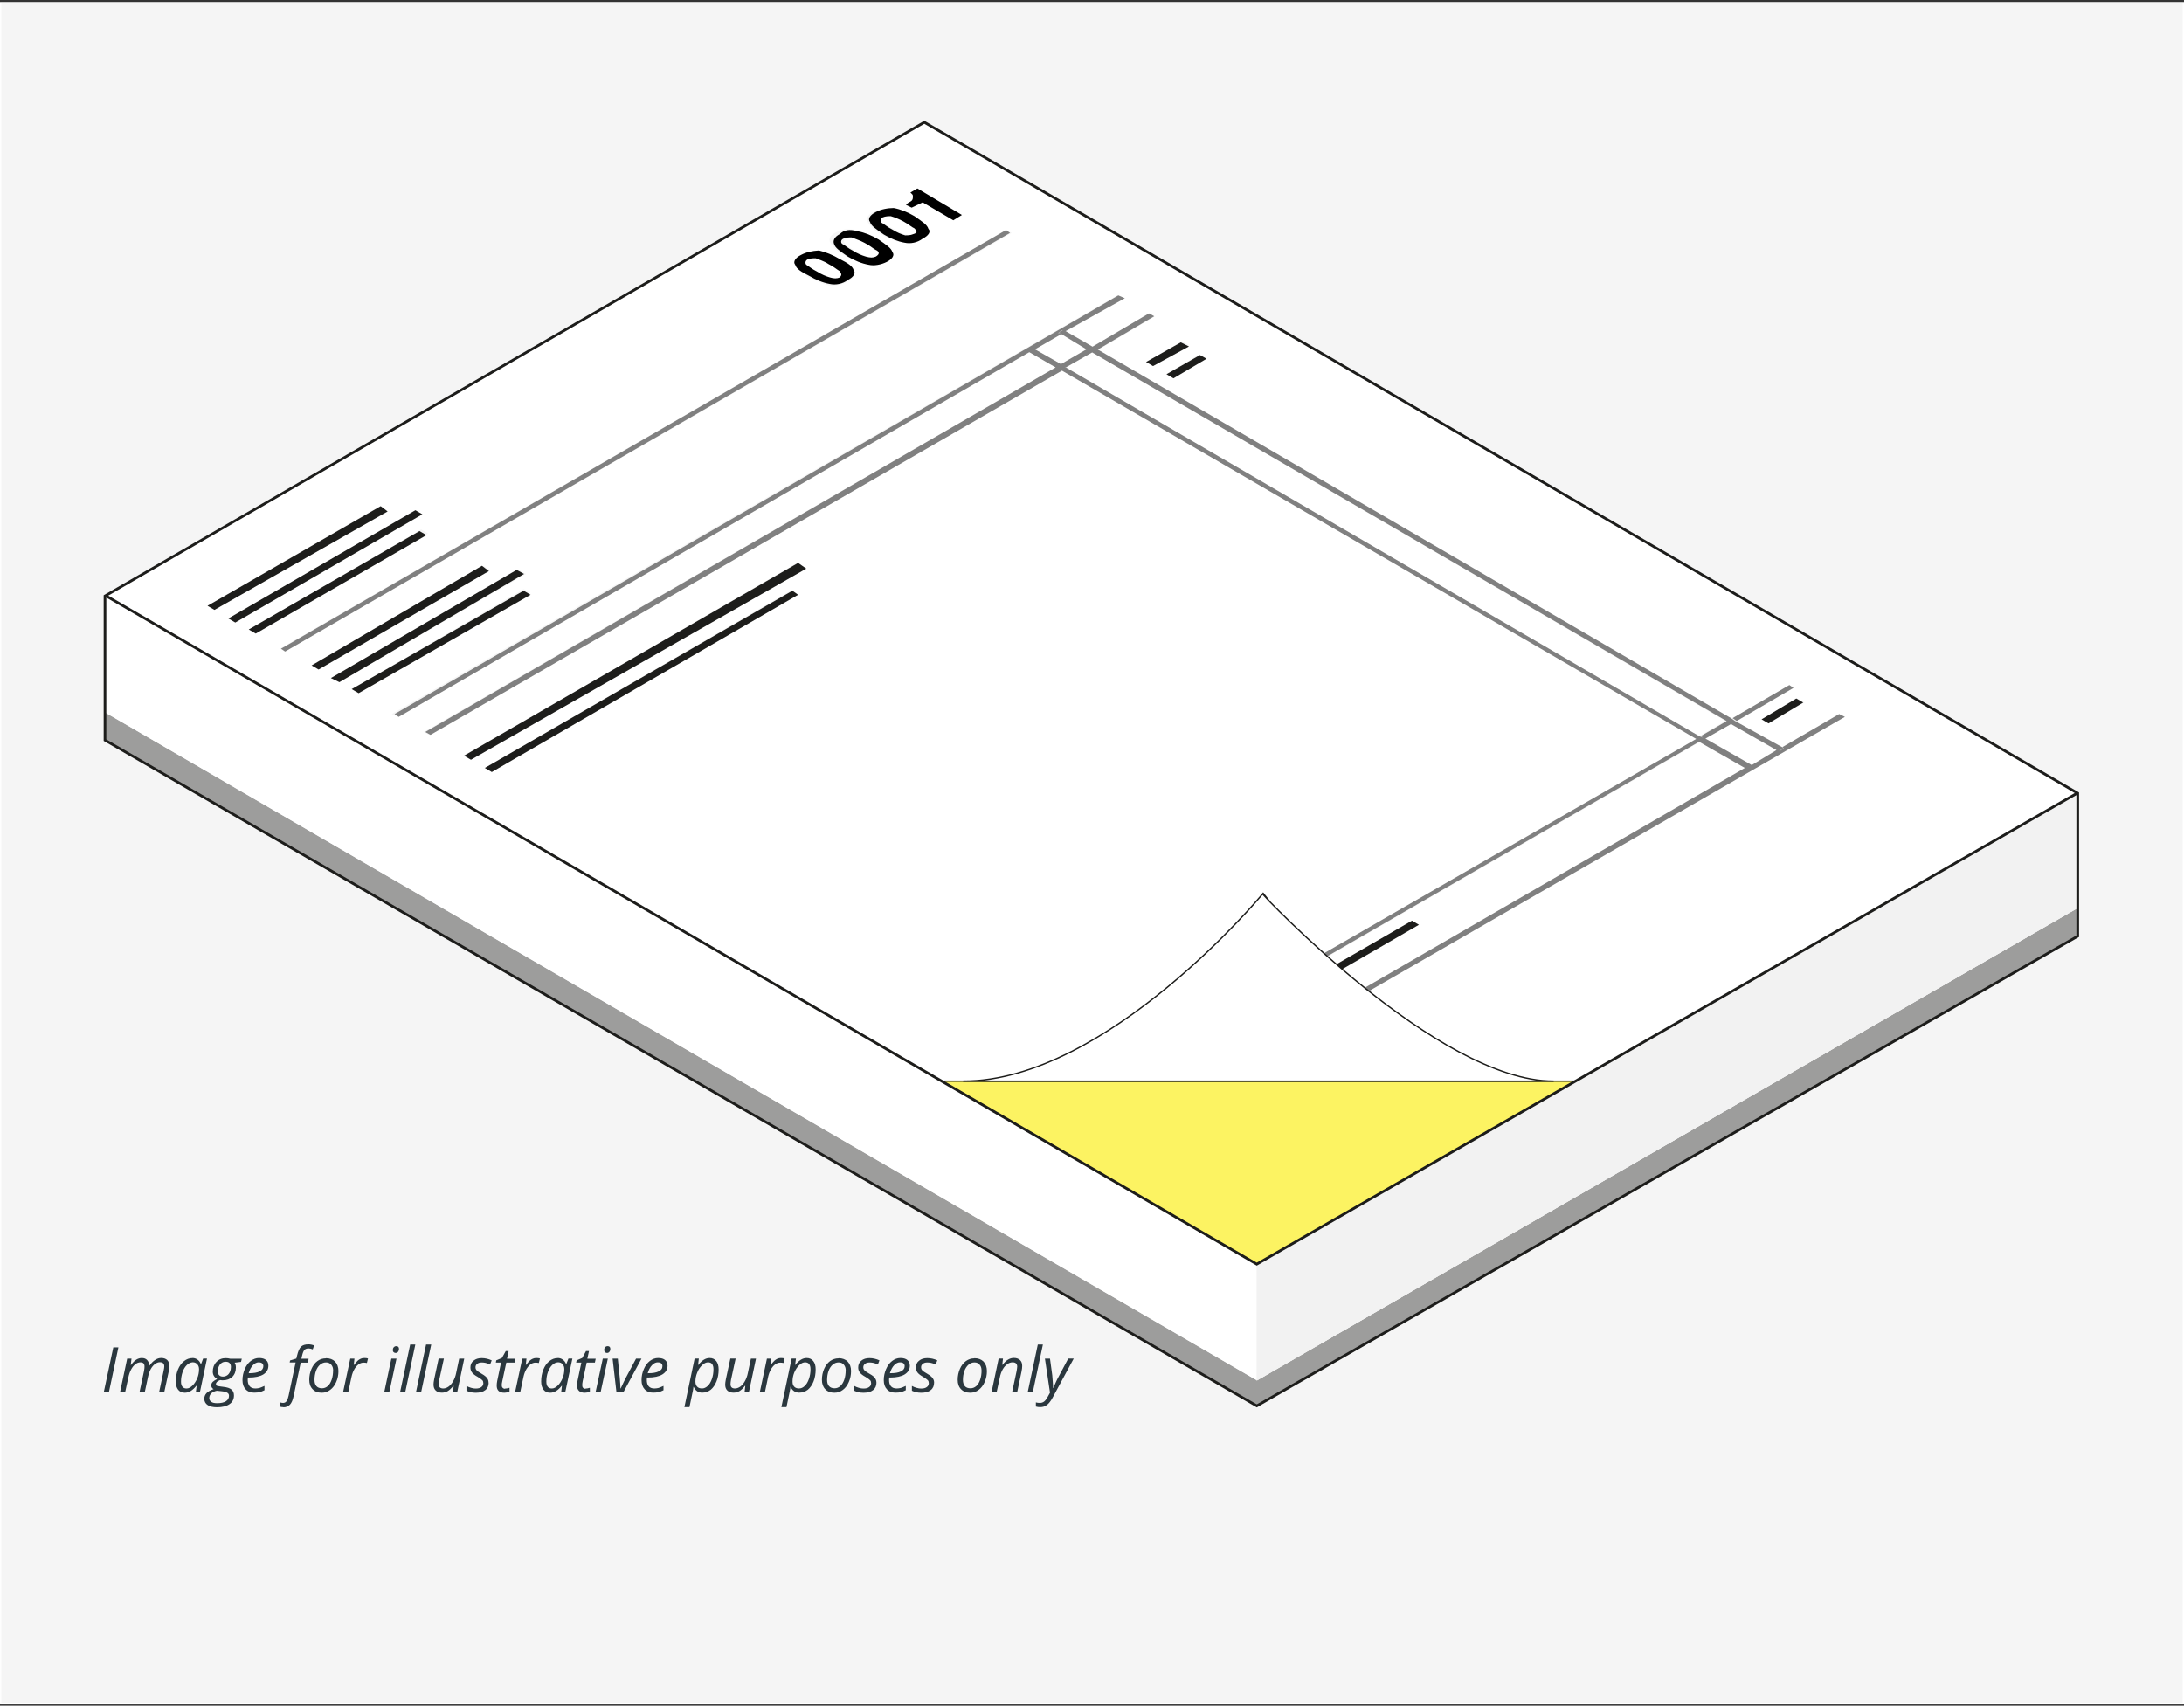
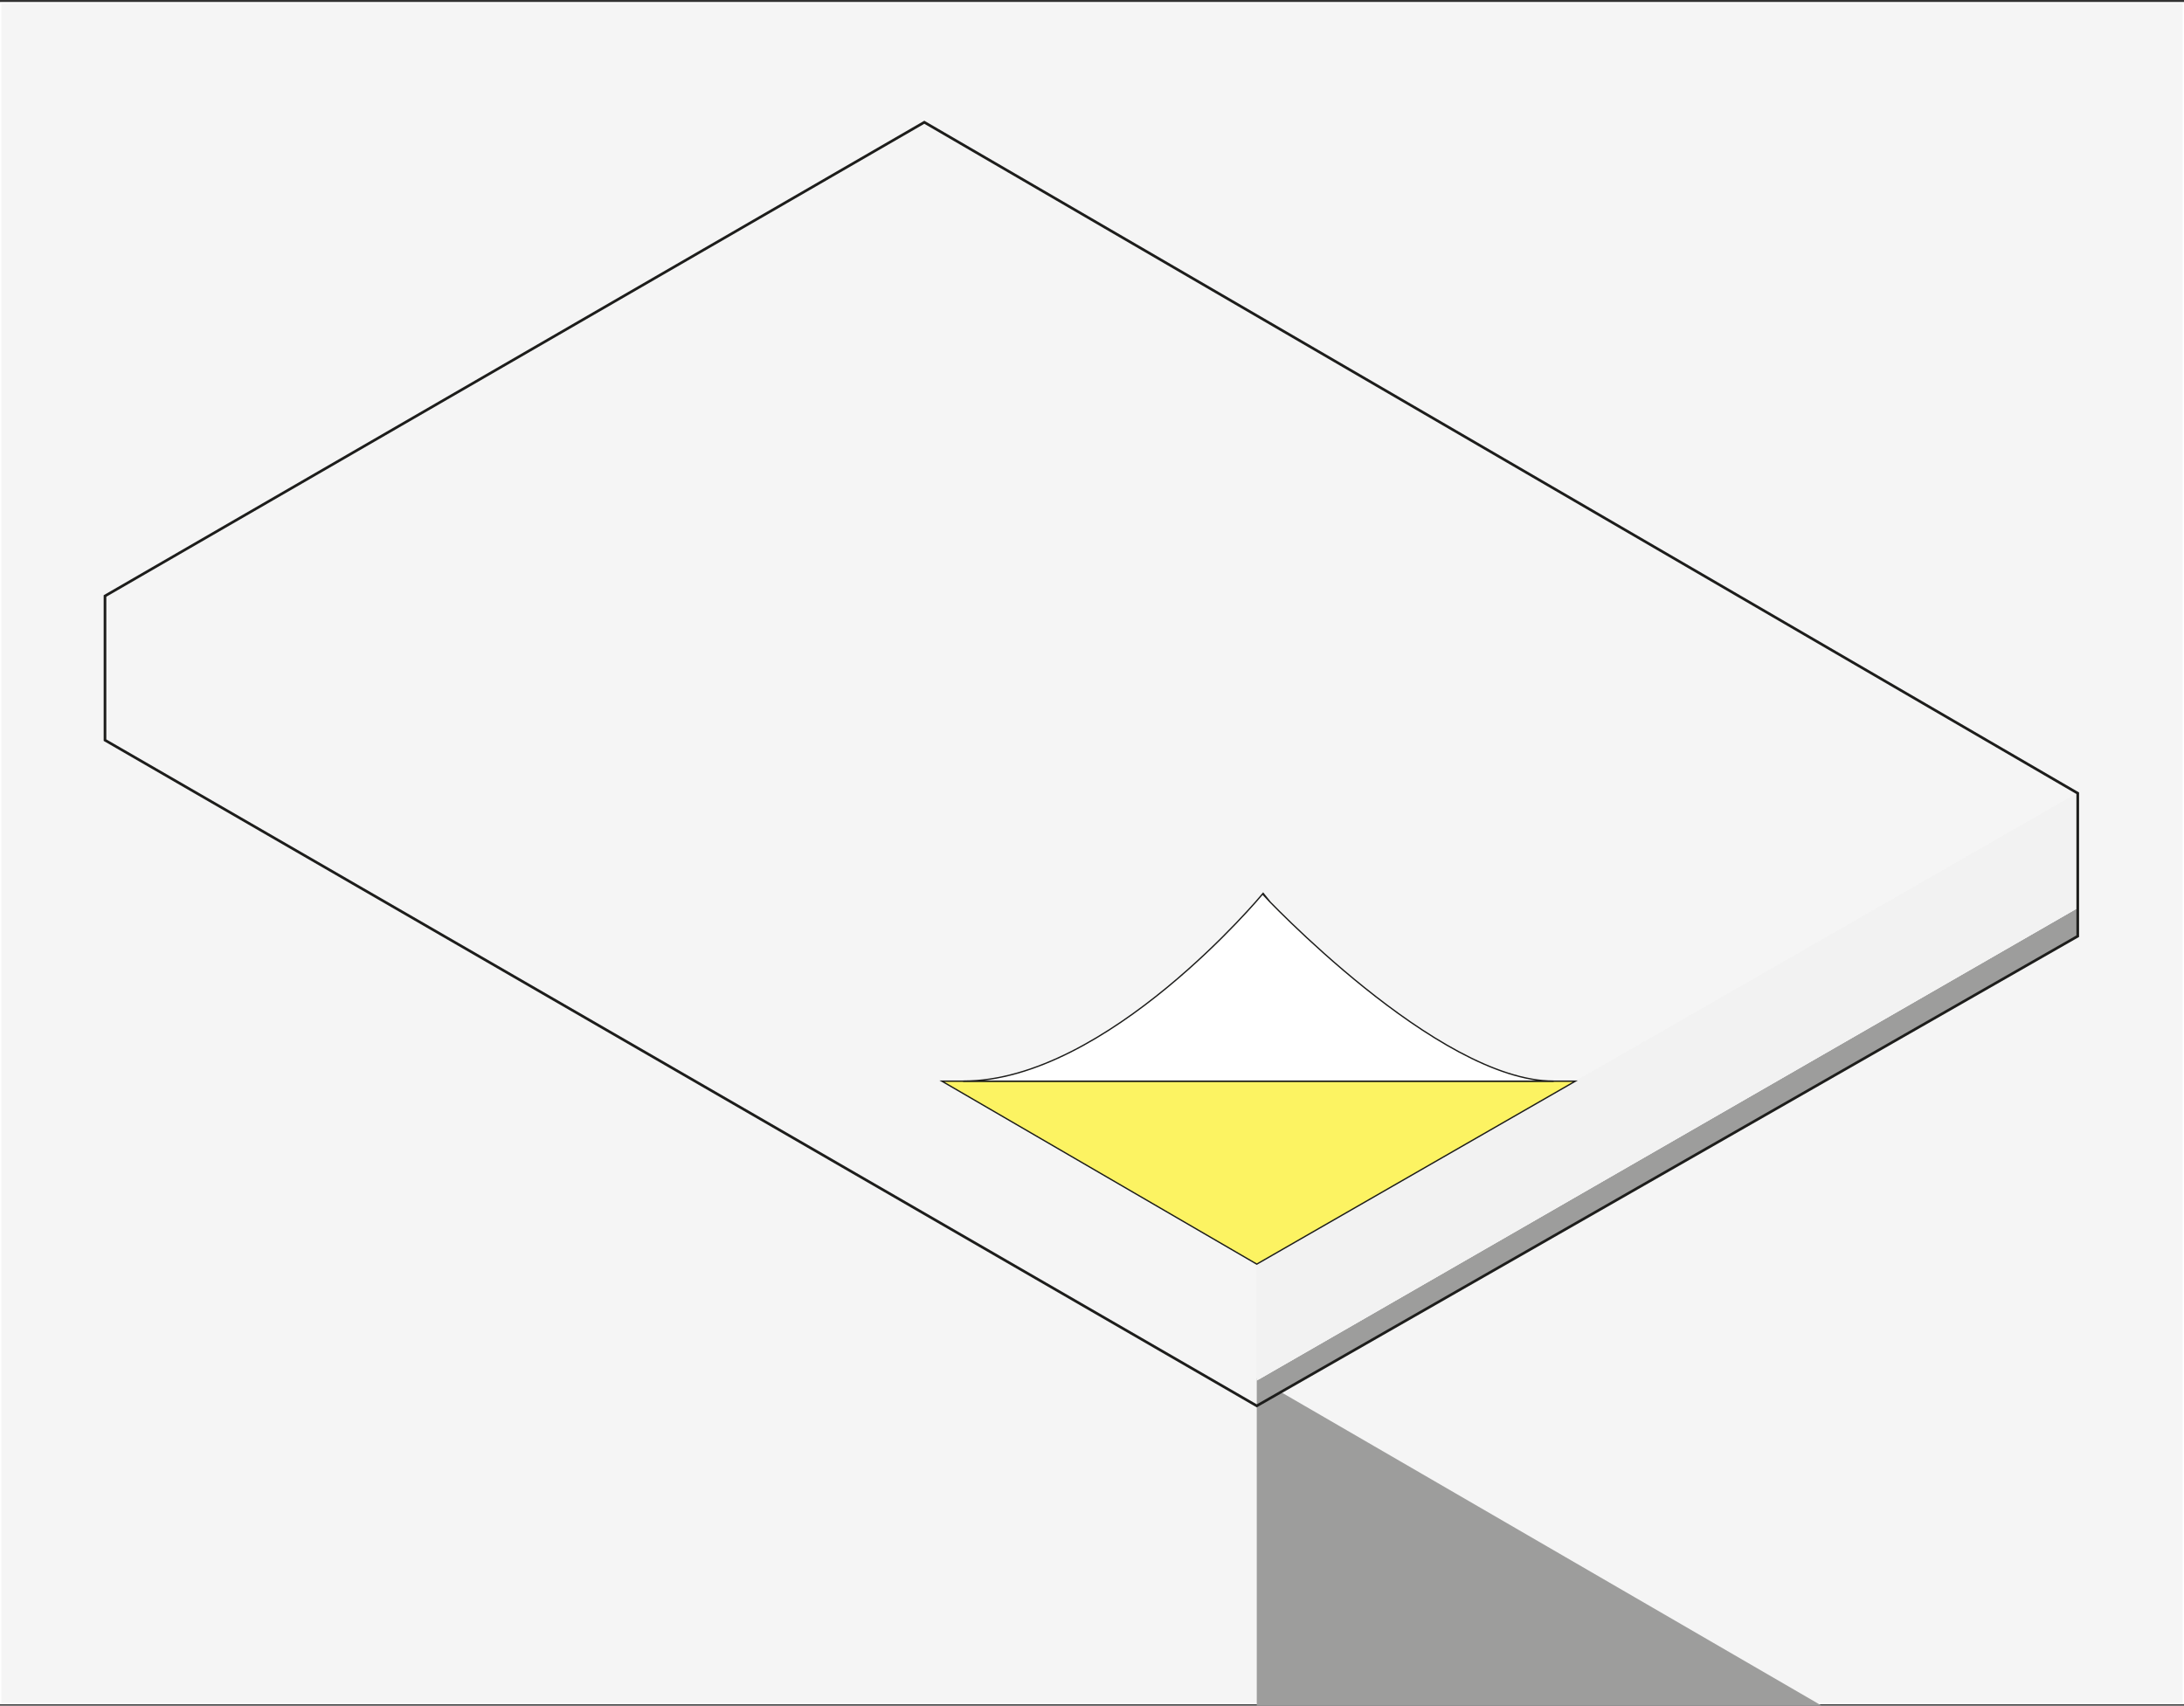
<svg xmlns="http://www.w3.org/2000/svg" xmlns:xlink="http://www.w3.org/1999/xlink" version="1.1" id="Layer_1" x="0px" y="0px" width="410.833px" height="320.874px" viewBox="-91.778 -91.289 410.833 320.874" enable-background="new -91.778 -91.289 410.833 320.874" xml:space="preserve">
  <rect x="-91.778" y="-91.289" width="410.833" height="320.874" fill="#333333" stroke="none" />
  <rect x="-91.651" y="-90.79" fill="#F5F5F5" stroke="#FFFFFF" stroke-width="0.25" stroke-miterlimit="10" width="410.58" height="320" />
  <g>
-     <path fill="#9D9D9C" d="M144.634,173.187L-72.028,47.952v-5.224l216.739,125.694v4.764H144.634L144.634,173.187z M144.634,168.424   l154.432-88.893v5.225l-154.432,88.353V168.424L144.634,168.424z" />
-     <path fill="#FFFFFF" d="M144.634,146.525L-71.798,20.83l-0.23,21.898L144.71,168.424v-21.899L144.634,146.525L144.634,146.525z" />
+     <path fill="#9D9D9C" d="M144.634,173.187v-5.224l216.739,125.694v4.764H144.634L144.634,173.187z M144.634,168.424   l154.432-88.893v5.225l-154.432,88.353V168.424L144.634,168.424z" />
    <path fill="#F2F2F2" d="M144.634,168.424l154.432-88.893V57.867l-154.432,88.658V168.424L144.634,168.424z" />
    <g enable-background="new    ">
      <g>
        <g>
          <g>
            <g>
              <g>
                <g>
                  <defs>
-                     <polygon id="SVGID_1_" points="144.634,146.525 -72.028,20.83 82.096,-68.289 299.065,57.866          " />
-                   </defs>
+                     </defs>
                  <clipPath id="SVGID_2_">
                    <use xlink:href="#SVGID_1_" overflow="visible" />
                  </clipPath>
                  <g clip-path="url(#SVGID_2_)">
                    <path fill="#FFFFFF" d="M233.833,44.879l-4.997,2.844l8.605,4.994l4.997-2.843L233.833,44.879 M113.595-25.037           l-4.919,2.843l119.163,69.378l4.921-2.84L113.595-25.037 M107.912-28.416l-4.995,2.843l4.917,2.845l4.919-2.845           L107.912-28.416 M60.123-42.477c-0.539,0.23-0.539,0.539-0.229,1c0.229,0.229,1.075,0.768,2.073,1.306           c1,0.536,1.845,1.075,2.381,1.075c0.54,0.23,1.306,0.23,1.846,0c0.537-0.23,0.537-0.539,0.231-1.075           c-0.231-0.229-1.076-0.77-2.076-1.306c-1.075-0.539-1.842-1-2.382-1C61.198-42.782,60.965-42.782,60.123-42.477            M67.419-46.396c-0.537,0.229-0.537,0.539-0.23,1.075c0.23,0.23,1.076,0.771,2.076,1.308           c1.075,0.539,1.843,1.075,2.382,1.075c0.767,0.229,1.306,0.229,1.842,0c0.54-0.229,0.54-0.536,0.231-1.075           c-0.231-0.231-0.998-0.769-2.073-1.308c-1.076-0.536-1.846-0.996-2.382-0.996C68.263-46.932,67.727-46.701,67.419-46.396            M74.258-50.62c-0.539,0.231-0.539,0.537-0.23,0.999c0.23,0.229,1.075,0.771,2.073,1.306           c1.075,0.539,1.845,1.076,2.306,1.076c0.768,0.229,1.307,0.229,1.842-0.23c0.539-0.23,0.539-0.537,0.31-1.075           c-0.232-0.537-1.076-0.768-2.074-1.306c-1.078-0.536-1.845-0.999-2.384-0.999C75.563-50.85,74.794-50.85,74.258-50.62            M112.594,118.945l-1.303-0.77l62.615-36.264l1.306,0.771L112.594,118.945 M240.902,44.803l-1.307-0.768l6.767-3.919           l1.304,0.768L240.902,44.803 M0.73,53.948l-1.306-0.77l57.625-33.42l1.306,0.77L0.73,53.948 M129.039-20.118l-1.537-0.77           l6.223-3.686l1.307,0.771L129.039-20.118 M-3.188,51.642l-1.306-0.767l62.615-36.268l1.307,0.768L-3.188,51.642            M125.121-22.425l-1.306-0.768l6.759-3.918l1.307,0.768L125.121-22.425 M-16.787,43.573l-1.306-0.536l136.45-78.752           l1.076,0.539l-10.677,6.297l4.916,2.844l10.681-6.223l1.073,0.537l-10.676,6.296l119.162,69.378l10.681-6.222l0.771,0.536           l-10.682,6.228l8.604,4.916l10.678-6.223l0.77,0.536l-136.141,78.599l-0.77-0.532l118.934-68.61l-8.684-4.917           l-118.937,68.608l-0.768-0.533l118.938-68.61L107.907-21.65L-11.022,46.956l-1.075-0.539l118.933-68.611l-4.918-2.843           L-16.787,43.573 M-24.315,39.118l-1.306-0.768L6.721,19.527l1.306,0.771L-24.315,39.118 M-28.006,37.045l-1.306-0.767           L5.875,15.917l1.307,0.769L-28.006,37.045 M-31.924,34.663l-1.306-0.77l32.347-18.746l1.306,0.77L-31.924,34.663            M-38.147,31.281l-0.998-0.536L97.459-48.007l1.076,0.537L-38.147,31.281 M-43.6,27.901l-1.306-0.771l32.348-18.82           l1.306,0.768L-43.6,27.901 M-47.519,25.824l-1.306-0.767l35.189-20.361l1.306,0.771L-47.519,25.824 M-51.437,23.443           l-1.306-0.768l32.348-18.745l1.306,0.767L-51.437,23.443 M79.714-52.156l-1.076-0.54c0.537-0.229,0.768-0.535,1.076-0.767           c0.23-0.23,0.23-0.539,0.23-0.771c0-0.23,0-0.23-0.23-0.536l-0.232-0.229l1.306-0.771l8.374,4.92l-1.537,1.075           l-5.761-3.382L79.714-52.156 M67.727-38.327c-1.001,0.539-2.076,0.77-3.382,0.77c-1.075-0.229-2.381-0.77-3.919-1.536           c-1.306-0.771-2.073-1.537-2.612-2.075c-0.23-0.767,0-1.306,1.076-1.843c1.075-0.539,2.076-0.77,3.381-0.539           c1.306,0.23,2.382,0.771,3.918,1.615c1.303,0.767,2.382,1.536,2.609,2.072C68.803-39.633,68.803-38.863,67.727-38.327            M74.258-42.246c-1.075,0.54-2.076,0.771-3.382,0.54c-1.307-0.23-2.382-0.771-3.919-1.616           c-1.303-0.766-2.073-1.536-2.609-2.381c-0.231-0.768,0-1.307,1.076-1.843c1.075-0.538,2.076-0.771,3.382-0.538           c1.306,0.229,2.381,0.77,3.918,1.536c1.306,0.771,2.074,1.537,2.612,2.382C75.795-43.552,75.563-43.012,74.258-42.246            M81.325-46.396c-1.076,0.539-2.073,0.77-3.379,0.77c-1.306-0.229-2.382-0.77-3.918-1.536           c-1.306-0.771-2.076-1.537-2.613-2.382c-0.229-0.771,0-1.306,1.076-1.847c0.997-0.535,2.073-0.767,3.379-0.535           c1.309,0.229,2.384,0.767,3.921,1.537c1.306,0.767,2.073,1.536,2.613,2.304C83.091-47.701,82.634-46.932,81.325-46.396            M82.096-68.289L-72.028,20.83l216.662,125.927l154.121-88.891L82.096-68.289" />
                    <path fill="#1D1D1B" d="M-20.166,3.931l-32.578,18.745l1.306,0.768L-18.86,4.928L-20.166,3.931 M-13.635,4.697           l-35.189,20.361l1.306,0.767l35.19-20.358L-13.635,4.697 M-12.867,8.617l-32.117,18.514l1.306,0.771l32.116-18.515           L-12.867,8.617 M-1.114,15.146l-32.039,18.745l1.306,0.77L0.192,16.146L-1.114,15.146 M5.417,15.915l-34.956,20.358           l1.611,0.771L6.802,16.683L5.417,15.915 M6.721,19.834l-32.342,18.515l1.306,0.767L8.026,20.602L6.721,19.834            M58.355,14.608L-4.494,50.875l1.306,0.767l63.08-35.958L58.355,14.608 M57.279,19.834L-0.575,53.18l1.306,0.77           l57.625-33.347L57.279,19.834 M130.345-26.88l-6.531,3.688l1.306,0.768l6.76-3.688L130.345-26.88 M133.953-24.498           l-6.3,3.61l1.306,0.771l6.228-3.685L133.953-24.498 M173.829,81.912l-62.846,36.264l1.537,0.77l62.615-36.263           L173.829,81.912 M246.124,40.116l-6.533,3.919l1.307,0.768l6.531-3.919L246.124,40.116" />
                    <path fill="#808080" d="M97.461-48.007L-38.917,30.745l0.77,0.536L98.226-47.471L97.461-48.007 M118.59-35.715           L-17.553,43.037l0.767,0.537l118.625-68.611l-0.228-0.228l1.075-0.539l0.229,0.23l4.916-2.843l-0.539-0.23l0.77-0.54           l0.54,0.229l11.214-6.222L118.59-35.715 M106.836-22.194L-11.792,46.417l1,0.539l118.937-68.609L106.836-22.194            M112.594-25.573l-4.916,2.845l1.075,0.535l4.995-2.843L112.594-25.573 M124.35-32.335l-10.68,6.301l1,0.539l10.68-6.303           L124.35-32.335 M227.306,47.723l-119.167,68.609l0.767,0.534l118.934-68.607L227.306,47.723 M233.064,44.344l-4.914,2.843           l0.768,0.537l4.996-2.844L233.064,44.344 M244.821,37.584l-10.678,6.223l0.771,0.539l10.681-6.226L244.821,37.584            M254.192,43.037l-10.681,6.223l0.233,0.23l-0.771,0.537l-0.538-0.228l-4.687,2.843l0.534,0.228l-1.306,0.54l-0.533-0.229           L117.818,121.79l0.77,0.532l136.679-78.751L254.192,43.037 M102.687-25.804l-1.075,0.539l0.228,0.228l4.919,2.843           l1.075,0.54l119.473,69.378l0.533,0.539l8.605,4.918l0.532,0.229l1.307-0.539l-0.534-0.229l-8.604-4.919l-1.307-0.537           L108.677-22.194l-0.768-0.537l-4.995-2.843L102.687-25.804 M108.142-29.186l-0.77,0.539l0.539,0.231l4.683,2.843           l1.001,0.536l119.393,69.38l0.772,0.535l8.604,4.92l0.532,0.228l0.773-0.536l-0.229-0.23l-8.837-4.916l-0.771-0.539           L114.669-25.573l-1-0.539l-4.917-2.844L108.142-29.186" />
-                     <path d="M66.19-39.095c-0.539,0.23-1.075,0.23-1.845,0c-0.767-0.23-1.536-0.538-2.381-1.075           c-1.075-0.539-1.537-1-2.073-1.307c-0.23-0.229-0.23-0.771,0.233-1c0.536-0.229,1.075-0.229,1.537-0.229           c0.536,0.229,1.611,0.538,2.381,1.076c1.076,0.537,1.537,0.998,2.073,1.306C66.726-39.633,66.42-39.402,66.19-39.095            M58.89-43.322c-1.076,0.54-1.537,1.308-1.076,1.847c0.23,0.769,1.076,1.307,2.612,2.074           c1.306,0.77,2.613,1.306,3.919,1.536c1.075,0.23,2.381,0,3.382-0.768c1.075-0.539,1.537-1.306,1.075-1.846           c-0.229-0.768-1.075-1.306-2.609-2.074c-1.306-0.771-2.613-1.305-3.918-1.614C60.965-44.088,59.892-43.857,58.89-43.322            M72.952-43.012c-0.54,0.229-1,0.229-1.845,0c-0.768-0.231-1.537-0.54-2.382-1.076c-1.075-0.539-1.537-1.075-2.073-1.307           c-0.308-0.23-0.308-0.77,0.23-1.001c0.537-0.23,1.075-0.23,1.537-0.23c0.537,0.23,1.537,0.54,2.382,1           c1.075,0.537,1.537,0.999,2.073,1.306C73.95-43.857,73.488-43.322,72.952-43.012 M66.19-47.24           c-1.075,0.539-1.306,1.306-1.075,1.846c0.229,0.768,1.075,1.307,2.609,2.383c1.306,0.766,2.612,1.306,3.919,1.536           c0.998,0.23,2.305,0,3.379-0.539c1.075-0.537,1.537-1.308,1.075-1.843c-0.231-0.771-1.075-1.307-2.613-2.383           c-1.307-0.77-2.612-1.306-3.918-1.536C67.958-48.238,66.957-48.007,66.19-47.24 M80.02-47.24           c-0.537,0.23-1.075,0.23-1.534,0.23c-0.77-0.23-1.536-0.537-2.384-1.075c-1.075-0.537-1.537-1.077-2.073-1.308           c-0.23-0.229-0.23-0.767,0.231-0.998c0.537-0.23,1.075-0.23,1.537-0.23c0.767,0.23,1.537,0.537,2.382,0.999           c0.998,0.539,1.538,1.075,2.073,1.306C80.79-47.701,80.79-47.471,80.02-47.24 M72.952-51.388           c-1.075,0.539-1.537,1.304-1.075,1.846c0.23,0.767,1.075,1.304,2.612,2.382c1.306,0.769,2.613,1.303,3.919,1.536           c1.075,0.23,2.382,0,3.379-0.771c1.075-0.535,1.615-1.306,1.075-1.842c-0.229-0.771-1.075-1.304-2.61-2.382           c-1.306-0.771-2.612-1.304-3.918-1.537C75.255-52.156,73.95-51.923,72.952-51.388 M80.79-55.842l-1.307,0.767l0.232,0.23           c0.23,0.23,0.23,0.23,0.23,0.54c0,0.229,0,0.536-0.23,0.767c-0.232,0.23-0.54,0.23-1.075,0.771l1.075,0.537l2.073-0.999           l5.761,3.377l1.615-0.998L80.79-55.842" />
                  </g>
                </g>
              </g>
            </g>
          </g>
        </g>
      </g>
    </g>
    <path fill="#F2F2F2" d="M144.634,168.424l154.432-88.893V57.867l-154.432,88.658V168.424L144.634,168.424z" />
    <path fill="#FCF362" stroke="#1D1D1B" stroke-width="0.25" stroke-miterlimit="10" d="M144.634,146.525l-59.236-34.421h119.165   L144.634,146.525z" />
    <path fill="#FFFFFF" stroke="#1D1D1B" stroke-width="0.25" stroke-miterlimit="10" d="M200.49,112.105H89.394   c27.12,0,56.313-35.187,56.313-35.187S178.592,112.105,200.49,112.105L200.49,112.105z" />
    <g>
-       <path fill="none" stroke="#1D1D1B" stroke-width="0.5" stroke-miterlimit="10" d="M299.065,57.866l-154.433,88.659L-71.798,20.83" />
      <path fill="none" stroke="#1D1D1B" stroke-width="0.5" stroke-miterlimit="10" d="M-72.028,20.83L82.096-68.289l216.97,126.23    V84.83l-154.432,88.356L-72.028,47.952V20.83z" />
    </g>
  </g>
  <g>
-     <path fill="#2A373E" d="M-72.259,170.618l1.793-8.427h0.96l-1.785,8.427H-72.259z M-65.539,170.618l0.851-3.984   c0.073-0.361,0.091-0.635,0.091-0.78c0.018-0.271-0.045-0.477-0.163-0.633c-0.118-0.145-0.326-0.217-0.606-0.217   c-0.317,0-0.634,0.109-0.933,0.345c-0.308,0.226-0.57,0.544-0.815,0.998c-0.226,0.417-0.407,0.932-0.526,1.538l-0.597,2.718h-0.96   l1.34-6.295h0.814l-0.145,1.18h0.063c0.335-0.454,0.661-0.799,0.996-0.998c0.326-0.199,0.67-0.299,1.023-0.299   c0.435,0,0.77,0.129,0.997,0.38c0.235,0.245,0.38,0.587,0.416,1.035h0.045c0.344-0.471,0.697-0.834,1.069-1.061   c0.362-0.244,0.743-0.361,1.123-0.361c0.49,0,0.86,0.136,1.132,0.389c0.271,0.255,0.398,0.635,0.398,1.144   c0,0.251-0.036,0.598-0.118,1.015l-0.833,3.865h-0.969l0.842-3.983c0.09-0.397,0.127-0.681,0.127-0.843   c0-0.246-0.063-0.436-0.2-0.583c-0.126-0.133-0.335-0.207-0.633-0.207c-0.299,0-0.606,0.109-0.906,0.335   c-0.307,0.218-0.57,0.544-0.796,0.942c-0.227,0.417-0.399,0.905-0.517,1.45l-0.617,2.897h-1.014L-65.539,170.618z M-55.593,164.188   c0.362,0,0.661,0.092,0.942,0.289c0.271,0.18,0.489,0.452,0.633,0.812h0.073l0.38-0.996h0.725l-1.332,6.304h-0.761l0.146-1.192   h-0.055c-0.688,0.879-1.403,1.311-2.174,1.311c-0.525,0-0.942-0.179-1.25-0.562c-0.3-0.38-0.453-0.905-0.453-1.558   c0-0.798,0.136-1.541,0.408-2.22c0.271-0.679,0.661-1.205,1.141-1.594c0.48-0.38,0.997-0.58,1.577-0.58L-55.593,164.188   L-55.593,164.188z M-56.68,169.919c0.362,0,0.725-0.181,1.105-0.544c0.362-0.345,0.661-0.813,0.906-1.376   c0.217-0.543,0.334-1.12,0.334-1.701c0-0.392-0.117-0.707-0.334-0.942c-0.218-0.237-0.499-0.362-0.842-0.362   c-0.398,0.02-0.771,0.181-1.114,0.509c-0.344,0.334-0.616,0.778-0.815,1.34c-0.181,0.563-0.29,1.157-0.29,1.785   c0,0.426,0.09,0.751,0.272,0.969c0.181,0.216,0.434,0.323,0.761,0.323H-56.68L-56.68,169.919z M-46.292,164.304l-0.145,0.617   l-1.204,0.145c0.154,0.237,0.235,0.545,0.235,0.905c0,0.727-0.227,1.325-0.671,1.757c-0.453,0.434-1.05,0.653-1.812,0.653   c-0.199,0-0.362-0.02-0.472-0.046c-0.544,0.202-0.796,0.453-0.796,0.751c0,0.154,0.063,0.272,0.181,0.32   c0.135,0.044,0.316,0.09,0.561,0.117l0.671,0.092c0.688,0.072,1.195,0.244,1.504,0.496c0.317,0.255,0.472,0.635,0.472,1.113   c0,0.707-0.272,1.252-0.833,1.632c-0.561,0.397-1.358,0.589-2.355,0.589c-0.752,0-1.34-0.129-1.757-0.408   c-0.425-0.288-0.634-0.679-0.634-1.195c0-0.396,0.136-0.751,0.416-1.05c0.271-0.287,0.725-0.544,1.331-0.751   c-0.29-0.155-0.434-0.391-0.434-0.698c0-0.272,0.09-0.489,0.29-0.681c0.199-0.18,0.472-0.36,0.815-0.524   c-0.235-0.128-0.435-0.308-0.588-0.543c-0.163-0.245-0.236-0.526-0.236-0.845c0-0.726,0.227-1.34,0.68-1.812   c0.453-0.48,1.042-0.726,1.749-0.726c0.299,0,0.598,0.047,0.888,0.119h2.146V164.304L-46.292,164.304z M-52.415,171.73   c0,0.289,0.127,0.525,0.38,0.698c0.253,0.182,0.616,0.253,1.114,0.253c0.698,0,1.242-0.118,1.631-0.36   c0.39-0.246,0.588-0.589,0.588-1.034c0-0.237-0.091-0.428-0.308-0.561c-0.218-0.136-0.562-0.236-1.06-0.29l-0.924-0.092   c-0.452,0.092-0.815,0.272-1.06,0.508c-0.235,0.236-0.362,0.546-0.362,0.871V171.73z M-50.812,166.696   c0,0.324,0.09,0.57,0.272,0.741c0.163,0.164,0.398,0.245,0.706,0.245s0.57-0.091,0.797-0.245c0.226-0.153,0.398-0.382,0.517-0.66   c0.118-0.272,0.181-0.589,0.181-0.906c0-0.324-0.09-0.561-0.253-0.725c-0.164-0.181-0.408-0.253-0.725-0.253   c-0.299,0-0.561,0.072-0.779,0.226c-0.226,0.155-0.398,0.361-0.525,0.653c-0.126,0.271-0.181,0.582-0.181,0.905L-50.812,166.696z    M-43.892,170.707c-0.707,0-1.268-0.198-1.658-0.616c-0.417-0.417-0.616-0.997-0.616-1.739c0-0.725,0.146-1.403,0.426-2.063   c0.271-0.662,0.652-1.179,1.132-1.541c0.472-0.36,0.997-0.56,1.559-0.56c0.579,0,1.023,0.135,1.322,0.389   c0.3,0.253,0.435,0.607,0.435,1.061c0,0.698-0.309,1.23-0.942,1.631c-0.634,0.391-1.541,0.589-2.717,0.589h-0.2l-0.027,0.452   c0,0.508,0.127,0.905,0.362,1.179c0.235,0.288,0.606,0.427,1.087,0.427c0.253,0,0.498-0.037,0.752-0.093   c0.253-0.092,0.571-0.206,0.951-0.391v0.814c-0.362,0.182-0.68,0.299-0.951,0.361c-0.271,0.062-0.579,0.091-0.906,0.091   L-43.892,170.707z M-43.094,165.001c-0.389,0-0.76,0.181-1.114,0.546c-0.344,0.361-0.606,0.869-0.796,1.502h0.064   c0.878,0,1.54-0.107,2.01-0.344c0.453-0.227,0.688-0.546,0.688-0.999c0-0.198-0.072-0.36-0.208-0.497   c-0.145-0.136-0.362-0.202-0.662-0.202L-43.094,165.001z M-38.456,173.426c-0.272,0-0.498-0.037-0.725-0.109v-0.813   c0.253,0.092,0.471,0.127,0.652,0.127c0.299,0,0.516-0.118,0.679-0.361c0.145-0.235,0.271-0.569,0.362-1.013l1.314-6.225h-1.114   l0.072-0.38l1.178-0.36l0.146-0.588c0.181-0.762,0.417-1.303,0.724-1.632c0.317-0.309,0.779-0.452,1.395-0.452   c0.154,0,0.344,0,0.563,0.055c0.226,0.057,0.398,0.092,0.516,0.153l-0.253,0.743c-0.29-0.117-0.544-0.181-0.788-0.181   c-0.336,0-0.588,0.092-0.771,0.274c-0.181,0.199-0.317,0.544-0.434,1.032l-0.145,0.634h1.358l-0.126,0.725h-1.358l-1.34,6.305   c-0.154,0.726-0.38,1.268-0.688,1.595c-0.318,0.325-0.724,0.499-1.232,0.499L-38.456,173.426z M-30.468,164.223   c0.725,0,1.296,0.217,1.721,0.634c0.417,0.452,0.633,1.041,0.633,1.794c0,0.725-0.136,1.403-0.416,2.037   c-0.271,0.632-0.653,1.132-1.124,1.485c-0.471,0.362-0.996,0.545-1.594,0.545c-0.743,0-1.314-0.227-1.721-0.661   c-0.426-0.433-0.634-1.023-0.634-1.774c0-0.725,0.136-1.403,0.416-2.047c0.281-0.645,0.653-1.135,1.132-1.479   c0.452-0.334,0.996-0.506,1.577-0.506L-30.468,164.223z M-29.11,166.514c0-0.434-0.126-0.797-0.362-1.069   c-0.244-0.289-0.57-0.427-0.978-0.427c-0.417,0-0.788,0.146-1.123,0.427c-0.336,0.289-0.588,0.679-0.77,1.18   c-0.182,0.516-0.272,1.087-0.272,1.692c0,0.499,0.118,0.887,0.362,1.159c0.245,0.272,0.597,0.406,1.05,0.406   c0.399,0,0.752-0.134,1.087-0.417c0.307-0.272,0.544-0.679,0.724-1.192c0.182-0.518,0.272-1.108,0.272-1.768L-29.11,166.514z    M-23.241,164.188c0.272,0,0.499,0.025,0.688,0.092l-0.208,0.849c-0.199-0.046-0.398-0.073-0.599-0.073   c-0.362,0-0.688,0.119-0.996,0.345c-0.299,0.239-0.571,0.547-0.797,0.963c-0.226,0.406-0.39,0.86-0.498,1.357l-0.616,2.898h-0.979   l1.358-6.314h0.788l-0.136,1.178h0.055c0.289-0.362,0.516-0.632,0.698-0.798c0.181-0.153,0.362-0.271,0.561-0.359   c0.181-0.093,0.408-0.135,0.652-0.135L-23.241,164.188L-23.241,164.188z M-18.548,170.618H-19.5l1.34-6.316h0.969L-18.548,170.618z    M-17.888,162.692c0-0.207,0.063-0.39,0.181-0.523c0.127-0.137,0.29-0.209,0.48-0.209c0.335,0,0.508,0.183,0.508,0.527   c0,0.206-0.063,0.389-0.181,0.543s-0.29,0.208-0.453,0.208c-0.154,0-0.271-0.046-0.38-0.146c-0.109-0.092-0.154-0.236-0.154-0.408   L-17.888,162.692L-17.888,162.692z M-15.561,170.618h-0.959l1.901-8.968h0.969l-1.902,8.968H-15.561z M-12.571,170.618h-0.96   l1.902-8.968h0.969l-1.902,8.968H-12.571z M-8.278,164.304l-0.87,3.985c-0.063,0.361-0.09,0.615-0.09,0.814   c0,0.545,0.271,0.813,0.833,0.813c0.344,0,0.669-0.118,0.995-0.345c0.327-0.234,0.617-0.562,0.861-0.997   c0.253-0.428,0.453-0.941,0.57-1.539l0.58-2.734h0.951l-1.322,6.294h-0.797l0.127-1.177h-0.064   c-0.389,0.487-0.742,0.814-1.086,1.015c-0.344,0.18-0.698,0.271-1.06,0.271c-0.49,0-0.87-0.127-1.15-0.391   c-0.282-0.263-0.427-0.634-0.427-1.142c0-0.226,0.036-0.561,0.118-0.978l0.843-3.896h0.978h0.01V164.304L-8.278,164.304z    M0.145,168.808c0,0.605-0.208,1.087-0.634,1.412c-0.425,0.336-1.014,0.5-1.793,0.5c-0.634,0-1.231-0.118-1.748-0.382v-0.905   c0.272,0.154,0.543,0.273,0.87,0.36c0.299,0.093,0.588,0.136,0.851,0.136c0.479,0,0.843-0.091,1.087-0.289   c0.244-0.181,0.362-0.426,0.362-0.725c0-0.218-0.055-0.397-0.181-0.545c-0.145-0.155-0.435-0.36-0.879-0.634   c-0.498-0.272-0.851-0.545-1.06-0.813c-0.208-0.271-0.308-0.581-0.308-0.953c0-0.524,0.181-0.962,0.58-1.267   c0.389-0.334,0.905-0.496,1.539-0.496s1.268,0.143,1.884,0.424l-0.308,0.788l-0.318-0.143c-0.398-0.165-0.814-0.246-1.268-0.246   c-0.363,0-0.635,0.092-0.852,0.274c-0.199,0.153-0.3,0.358-0.3,0.631c0,0.217,0.063,0.399,0.199,0.546   c0.136,0.162,0.416,0.362,0.842,0.598c0.408,0.236,0.707,0.433,0.879,0.597c0.182,0.165,0.318,0.336,0.408,0.525   c0.09,0.181,0.126,0.407,0.126,0.634L0.145,168.808z M3.234,169.93c0.208,0,0.49-0.046,0.833-0.144v0.741   c-0.136,0.056-0.3,0.092-0.49,0.135c-0.181,0.035-0.345,0.056-0.453,0.056c-0.48,0-0.852-0.093-1.105-0.334   c-0.244-0.229-0.362-0.563-0.362-1.015c0-0.246,0.027-0.546,0.09-0.86l0.725-3.459H1.496l0.072-0.417l1.069-0.453l0.725-1.304   h0.543l-0.307,1.451h1.576l-0.145,0.725H3.462l-0.752,3.478c-0.073,0.334-0.109,0.587-0.109,0.763c0,0.215,0.054,0.39,0.181,0.499   c0.091,0.116,0.254,0.18,0.453,0.18L3.234,169.93L3.234,169.93z M9.103,164.188c0.272,0,0.499,0.025,0.689,0.092l-0.217,0.849   c-0.199-0.046-0.398-0.073-0.597-0.073c-0.362,0-0.68,0.119-0.996,0.345c-0.29,0.239-0.544,0.547-0.789,0.963   c-0.226,0.406-0.389,0.86-0.498,1.357l-0.616,2.898h-0.97l1.358-6.314h0.789l-0.126,1.178h0.054   c0.272-0.362,0.508-0.632,0.688-0.798c0.182-0.153,0.362-0.271,0.562-0.359c0.199-0.093,0.425-0.135,0.661-0.135L9.103,164.188   L9.103,164.188z M13.115,164.188c0.362,0,0.671,0.092,0.942,0.289c0.271,0.18,0.498,0.452,0.634,0.812h0.072l0.39-0.996h0.742   l-1.34,6.304h-0.769l0.145-1.192h-0.045c-0.679,0.879-1.404,1.311-2.173,1.311c-0.517,0-0.942-0.179-1.241-0.562   c-0.3-0.38-0.453-0.905-0.453-1.558c0-0.798,0.136-1.541,0.407-2.22c0.271-0.669,0.634-1.205,1.123-1.594   c0.479-0.38,0.997-0.58,1.577-0.58L13.115,164.188z M12.029,169.919c0.362,0,0.743-0.181,1.105-0.544   c0.362-0.345,0.671-0.813,0.906-1.376c0.227-0.543,0.335-1.12,0.335-1.701c0-0.392-0.108-0.707-0.317-0.942   c-0.218-0.237-0.497-0.362-0.851-0.362c-0.398,0.02-0.771,0.181-1.105,0.509c-0.344,0.334-0.615,0.778-0.815,1.34   c-0.199,0.563-0.29,1.157-0.29,1.785c0,0.426,0.09,0.751,0.271,0.969C11.449,169.812,11.701,169.919,12.029,169.919z    M18.368,169.93c0.208,0,0.49-0.046,0.815-0.144v0.741c-0.119,0.056-0.272,0.092-0.472,0.135c-0.182,0.035-0.345,0.056-0.452,0.056   c-0.49,0-0.852-0.093-1.105-0.334c-0.253-0.229-0.389-0.563-0.389-1.015c0-0.246,0.027-0.546,0.09-0.86l0.725-3.459h-0.979   l0.091-0.417l1.06-0.453l0.706-1.304h0.562l-0.317,1.451h1.577l-0.154,0.725h-1.541l-0.752,3.478   c-0.063,0.334-0.09,0.587-0.09,0.763c0,0.215,0.045,0.39,0.154,0.499c0.118,0.116,0.271,0.18,0.471,0.18V169.93L18.368,169.93z    M21.213,170.618h-0.96l1.358-6.316h0.951l-1.358,6.306L21.213,170.618z M21.865,162.692c0-0.207,0.063-0.39,0.181-0.523   c0.127-0.137,0.291-0.209,0.48-0.209c0.344,0,0.508,0.183,0.508,0.527c0,0.206-0.055,0.389-0.181,0.543s-0.271,0.208-0.452,0.208   c-0.145,0-0.272-0.046-0.362-0.146c-0.108-0.092-0.163-0.236-0.163-0.408L21.865,162.692z M24.183,170.618l-0.725-6.316h0.978   l0.362,3.532c0.09,0.979,0.136,1.677,0.136,2.083h0.045c0.49-1.059,0.833-1.774,1.033-2.134l1.857-3.481h1.023l-3.396,6.306h-1.313   V170.618L24.183,170.618z M31.176,170.707c-0.724,0-1.268-0.198-1.666-0.616c-0.398-0.417-0.607-0.997-0.607-1.739   c0-0.725,0.136-1.403,0.426-2.063c0.271-0.662,0.66-1.179,1.132-1.541c0.472-0.36,0.997-0.56,1.559-0.56   c0.588,0,1.023,0.135,1.322,0.389c0.3,0.253,0.453,0.607,0.453,1.061c0,0.698-0.326,1.23-0.96,1.631   c-0.635,0.391-1.541,0.589-2.735,0.589h-0.181l-0.027,0.452c0,0.508,0.108,0.905,0.344,1.179c0.236,0.288,0.598,0.427,1.087,0.427   c0.245,0,0.498-0.037,0.752-0.093c0.271-0.092,0.579-0.206,0.96-0.391v0.814c-0.363,0.182-0.68,0.299-0.96,0.361   c-0.281,0.062-0.58,0.091-0.906,0.091L31.176,170.707z M31.973,165.001c-0.398,0-0.771,0.181-1.114,0.546   c-0.344,0.361-0.616,0.869-0.797,1.502h0.063c0.879,0,1.54-0.107,2.011-0.344c0.471-0.227,0.698-0.546,0.698-0.999   c0-0.198-0.063-0.36-0.208-0.497c-0.135-0.136-0.362-0.202-0.652-0.202V165.001z M40.342,170.707c-0.362,0-0.697-0.091-0.978-0.271   c-0.271-0.199-0.498-0.454-0.651-0.815h-0.054l-0.018,0.227c-0.018,0.094-0.037,0.226-0.063,0.398   c-0.027,0.163-0.253,1.224-0.662,3.171h-0.95l1.92-9.121h0.797l-0.145,1.195h0.045c0.669-0.869,1.385-1.303,2.128-1.303   c0.526,0,0.942,0.199,1.241,0.568c0.3,0.381,0.453,0.907,0.453,1.577c0,0.813-0.127,1.559-0.399,2.239   c-0.271,0.679-0.634,1.203-1.086,1.583c-0.48,0.363-0.997,0.545-1.594,0.545L40.342,170.707z M41.411,165.001   c-0.362,0-0.744,0.181-1.124,0.546c-0.38,0.361-0.688,0.813-0.906,1.376c-0.226,0.543-0.344,1.112-0.344,1.692   c0,0.417,0.109,0.725,0.326,0.961c0.208,0.227,0.516,0.336,0.924,0.336c0.362,0,0.724-0.155,1.06-0.472   c0.327-0.3,0.589-0.744,0.789-1.314c0.199-0.569,0.298-1.178,0.298-1.81C42.434,165.437,42.09,165.001,41.411,165.001   L41.411,165.001z M46.601,164.304l-0.869,3.985c-0.063,0.361-0.09,0.615-0.09,0.814c0,0.545,0.271,0.813,0.832,0.813   c0.326,0,0.661-0.118,0.997-0.345c0.318-0.234,0.606-0.562,0.852-0.997c0.253-0.428,0.453-0.941,0.57-1.539l0.58-2.734h0.96   l-1.332,6.294h-0.814l0.136-1.177h-0.072c-0.362,0.487-0.725,0.814-1.069,1.015c-0.363,0.18-0.707,0.271-1.069,0.271   c-0.489,0-0.878-0.127-1.159-0.391c-0.28-0.263-0.416-0.634-0.416-1.142c0-0.226,0.045-0.561,0.126-0.978l0.842-3.896h0.979h0.017   V164.304z M55.124,164.188c0.272,0,0.49,0.025,0.689,0.092l-0.208,0.849c-0.199-0.046-0.408-0.073-0.606-0.073   c-0.345,0-0.671,0.119-0.979,0.345c-0.309,0.239-0.57,0.547-0.797,0.963c-0.226,0.406-0.398,0.86-0.508,1.357l-0.607,2.898h-0.96   l1.34-6.314h0.815l-0.136,1.178h0.054c0.272-0.362,0.507-0.632,0.689-0.798c0.163-0.153,0.362-0.271,0.544-0.359   C54.661,164.231,54.879,164.188,55.124,164.188L55.124,164.188z M58.592,170.707c-0.362,0-0.698-0.091-0.979-0.271   c-0.29-0.199-0.498-0.454-0.651-0.815h-0.063v0.227c-0.018,0.094-0.045,0.226-0.072,0.398c-0.028,0.163-0.245,1.224-0.662,3.171   h-0.96l1.929-9.121h0.815l-0.164,1.195h0.036c0.689-0.869,1.405-1.303,2.139-1.303c0.525,0,0.942,0.199,1.241,0.568   c0.309,0.381,0.453,0.907,0.453,1.577c0,0.813-0.127,1.559-0.389,2.239c-0.263,0.679-0.635,1.203-1.087,1.583   c-0.479,0.363-1.015,0.545-1.603,0.545L58.592,170.707z M59.661,165.001c-0.362,0-0.743,0.181-1.124,0.546   c-0.362,0.361-0.669,0.813-0.906,1.376c-0.217,0.543-0.326,1.112-0.326,1.692c0,0.417,0.092,0.725,0.318,0.961   c0.208,0.227,0.516,0.336,0.906,0.336c0.389,0,0.742-0.155,1.069-0.472c0.327-0.3,0.589-0.744,0.788-1.314   c0.2-0.569,0.299-1.178,0.299-1.81C60.685,165.437,60.35,165.001,59.661,165.001L59.661,165.001z M65.956,164.223   c0.725,0,1.305,0.217,1.721,0.634c0.426,0.452,0.634,1.041,0.634,1.794c0,0.725-0.136,1.403-0.416,2.037   c-0.272,0.632-0.634,1.132-1.114,1.485c-0.472,0.362-0.996,0.545-1.594,0.545c-0.725,0-1.314-0.227-1.721-0.661   c-0.425-0.433-0.634-1.023-0.634-1.774c0-0.725,0.136-1.403,0.416-2.047c0.282-0.645,0.661-1.135,1.132-1.479   c0.48-0.334,0.996-0.506,1.584-0.506L65.956,164.223z M67.314,166.514c0-0.434-0.126-0.797-0.362-1.069   c-0.244-0.289-0.562-0.427-0.978-0.427c-0.417,0-0.788,0.146-1.124,0.427c-0.326,0.289-0.588,0.679-0.77,1.18   c-0.182,0.516-0.271,1.087-0.271,1.692c0,0.499,0.118,0.887,0.362,1.159c0.244,0.272,0.598,0.406,1.051,0.406   c0.389,0,0.751-0.134,1.069-0.417c0.317-0.272,0.562-0.679,0.743-1.192c0.181-0.518,0.271-1.108,0.271-1.768L67.314,166.514z    M73.093,168.808c0,0.605-0.217,1.087-0.634,1.412c-0.426,0.336-1.024,0.5-1.793,0.5c-0.652,0-1.232-0.118-1.757-0.382v-0.905   c0.271,0.154,0.562,0.273,0.87,0.36c0.308,0.091,0.598,0.136,0.86,0.136c0.48,0,0.851-0.091,1.087-0.289   c0.253-0.181,0.362-0.426,0.362-0.725c0-0.218-0.055-0.397-0.181-0.545c-0.145-0.155-0.435-0.36-0.878-0.634   c-0.498-0.272-0.851-0.545-1.06-0.813c-0.208-0.271-0.308-0.581-0.308-0.953c0-0.524,0.181-0.962,0.57-1.267   c0.39-0.334,0.906-0.496,1.54-0.496c0.633,0,1.268,0.143,1.884,0.424l-0.299,0.788l-0.318-0.143   c-0.389-0.165-0.814-0.246-1.268-0.246c-0.363,0-0.634,0.092-0.842,0.274c-0.208,0.153-0.308,0.358-0.308,0.631   c0,0.217,0.064,0.399,0.199,0.546c0.136,0.162,0.417,0.362,0.842,0.598c0.426,0.236,0.724,0.433,0.905,0.597   c0.163,0.165,0.299,0.336,0.389,0.525c0.09,0.181,0.136,0.407,0.136,0.634L73.093,168.808L73.093,168.808z M76.734,170.707   c-0.707,0-1.269-0.198-1.657-0.616c-0.408-0.417-0.607-0.997-0.607-1.739c0-0.725,0.145-1.403,0.426-2.063   c0.29-0.662,0.661-1.179,1.141-1.541c0.472-0.36,0.997-0.56,1.558-0.56c0.58,0,1.023,0.135,1.322,0.389   c0.298,0.253,0.452,0.607,0.452,1.061c0,0.698-0.326,1.23-0.96,1.631c-0.633,0.391-1.539,0.589-2.717,0.589h-0.199l-0.027,0.452   c0,0.508,0.109,0.905,0.345,1.179c0.235,0.288,0.606,0.427,1.087,0.427c0.253,0,0.499-0.037,0.752-0.093   c0.271-0.092,0.58-0.206,0.96-0.391v0.814c-0.362,0.182-0.679,0.299-0.952,0.361c-0.271,0.072-0.571,0.091-0.905,0.091   L76.734,170.707z M77.531,165.001c-0.398,0-0.761,0.181-1.114,0.546c-0.344,0.361-0.606,0.869-0.797,1.502h0.072   c0.869,0,1.541-0.107,2.011-0.344c0.452-0.227,0.698-0.546,0.698-0.999c0-0.198-0.073-0.36-0.208-0.497   c-0.135-0.136-0.362-0.202-0.652-0.202L77.531,165.001z M83.935,168.808c0,0.605-0.208,1.087-0.634,1.412   c-0.426,0.336-1.015,0.5-1.793,0.5c-0.634,0-1.232-0.118-1.749-0.382v-0.905c0.271,0.154,0.544,0.273,0.869,0.36   c0.308,0.093,0.599,0.136,0.861,0.136c0.479,0,0.842-0.091,1.087-0.289c0.245-0.181,0.362-0.426,0.362-0.725   c0-0.218-0.055-0.397-0.181-0.545c-0.145-0.155-0.435-0.36-0.879-0.634c-0.498-0.272-0.852-0.545-1.06-0.813   c-0.199-0.271-0.3-0.581-0.3-0.953c0-0.524,0.181-0.962,0.58-1.267c0.398-0.334,0.906-0.496,1.541-0.496   c0.651,0,1.286,0.143,1.902,0.424l-0.317,0.788l-0.326-0.143c-0.389-0.165-0.816-0.246-1.268-0.246   c-0.362,0-0.634,0.092-0.842,0.274c-0.199,0.153-0.299,0.358-0.299,0.631c0,0.217,0.063,0.399,0.199,0.546   c0.136,0.162,0.417,0.362,0.843,0.598c0.398,0.236,0.698,0.433,0.87,0.597c0.181,0.165,0.317,0.336,0.407,0.525   c0.092,0.181,0.137,0.407,0.137,0.634L83.935,168.808z M91.498,164.223c0.742,0,1.313,0.217,1.738,0.634   c0.417,0.452,0.634,1.041,0.634,1.794c0,0.725-0.145,1.403-0.417,2.037c-0.271,0.632-0.652,1.132-1.123,1.485   c-0.472,0.362-0.997,0.545-1.603,0.545c-0.724,0-1.313-0.227-1.721-0.661c-0.426-0.433-0.634-1.023-0.634-1.774   c0-0.725,0.146-1.403,0.417-2.047c0.272-0.645,0.67-1.135,1.141-1.479c0.48-0.334,0.997-0.506,1.586-0.506L91.498,164.223z    M92.856,166.514c0-0.434-0.109-0.797-0.362-1.069c-0.226-0.289-0.543-0.427-0.96-0.427s-0.797,0.146-1.124,0.427   c-0.335,0.289-0.588,0.679-0.778,1.18c-0.181,0.516-0.272,1.087-0.272,1.692c0,0.499,0.127,0.887,0.362,1.159   c0.236,0.272,0.599,0.406,1.06,0.406c0.408,0,0.761-0.134,1.087-0.417c0.308-0.272,0.561-0.679,0.725-1.192   c0.181-0.518,0.271-1.108,0.271-1.768L92.856,166.514z M98.608,170.618l0.851-3.984c0.063-0.408,0.108-0.681,0.108-0.836   c0-0.244-0.072-0.434-0.208-0.579c-0.145-0.146-0.363-0.218-0.661-0.218c-0.335,0-0.67,0.109-0.996,0.345   c-0.326,0.227-0.606,0.544-0.861,0.979c-0.245,0.425-0.426,0.941-0.544,1.539l-0.598,2.743h-0.959l1.34-6.314h0.814l-0.135,1.178   h0.054c0.362-0.48,0.724-0.813,1.06-0.997c0.336-0.2,0.698-0.299,1.06-0.299c0.49,0,0.87,0.135,1.159,0.396   c0.29,0.264,0.416,0.635,0.416,1.125c0,0.298-0.045,0.633-0.126,1.033l-0.815,3.865H98.57L98.608,170.618z M102.511,170.618h-0.969   l1.902-8.968h0.96l-1.902,8.968H102.511z M104.767,164.304h0.969l0.425,3.136c0.027,0.253,0.063,0.633,0.091,1.157   c0.046,0.516,0.064,0.933,0.064,1.241h0.036c0.145-0.324,0.308-0.726,0.508-1.15c0.199-0.434,0.344-0.727,0.452-0.906l1.856-3.488   h1.033l-3.986,7.372c-0.362,0.659-0.724,1.112-1.068,1.359c-0.362,0.271-0.769,0.396-1.268,0.396c-0.271,0-0.544-0.026-0.797-0.109   v-0.775c0.236,0.072,0.49,0.092,0.752,0.092c0.326,0,0.588-0.092,0.814-0.272c0.227-0.182,0.453-0.489,0.653-0.86l0.435-0.789   l-0.952-6.403L104.767,164.304L104.767,164.304z" />
-   </g>
+     </g>
</svg>